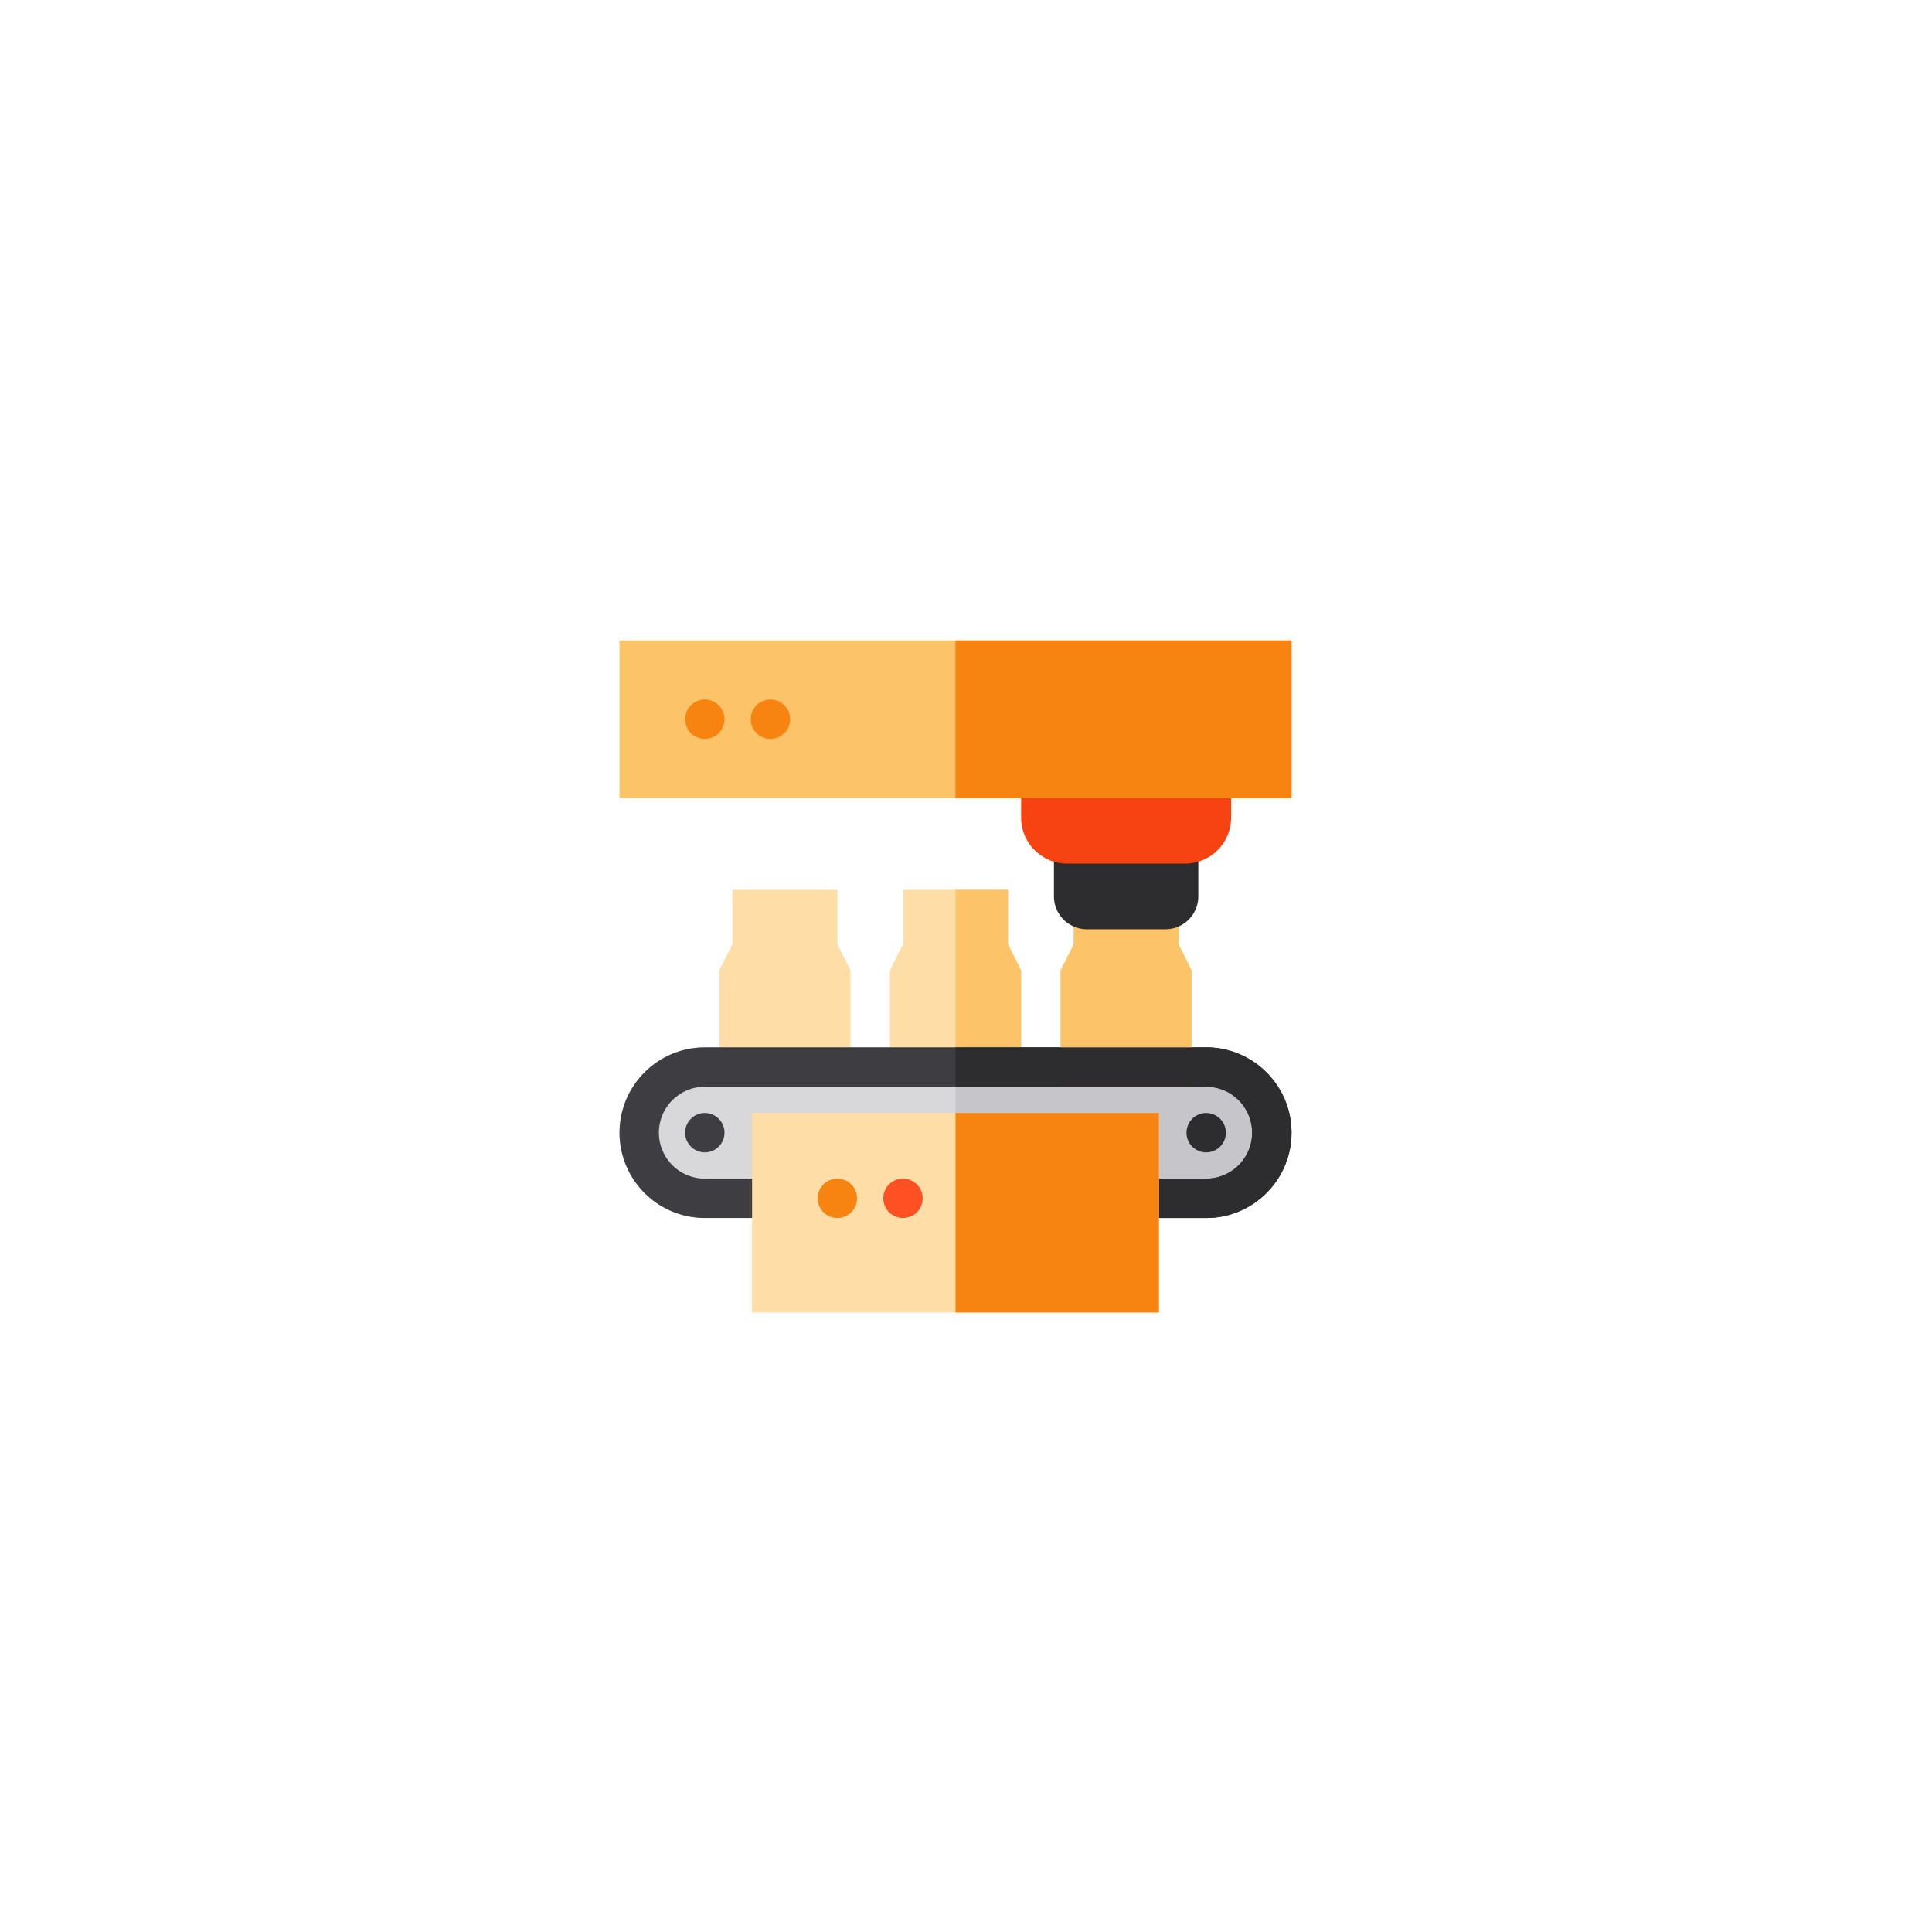
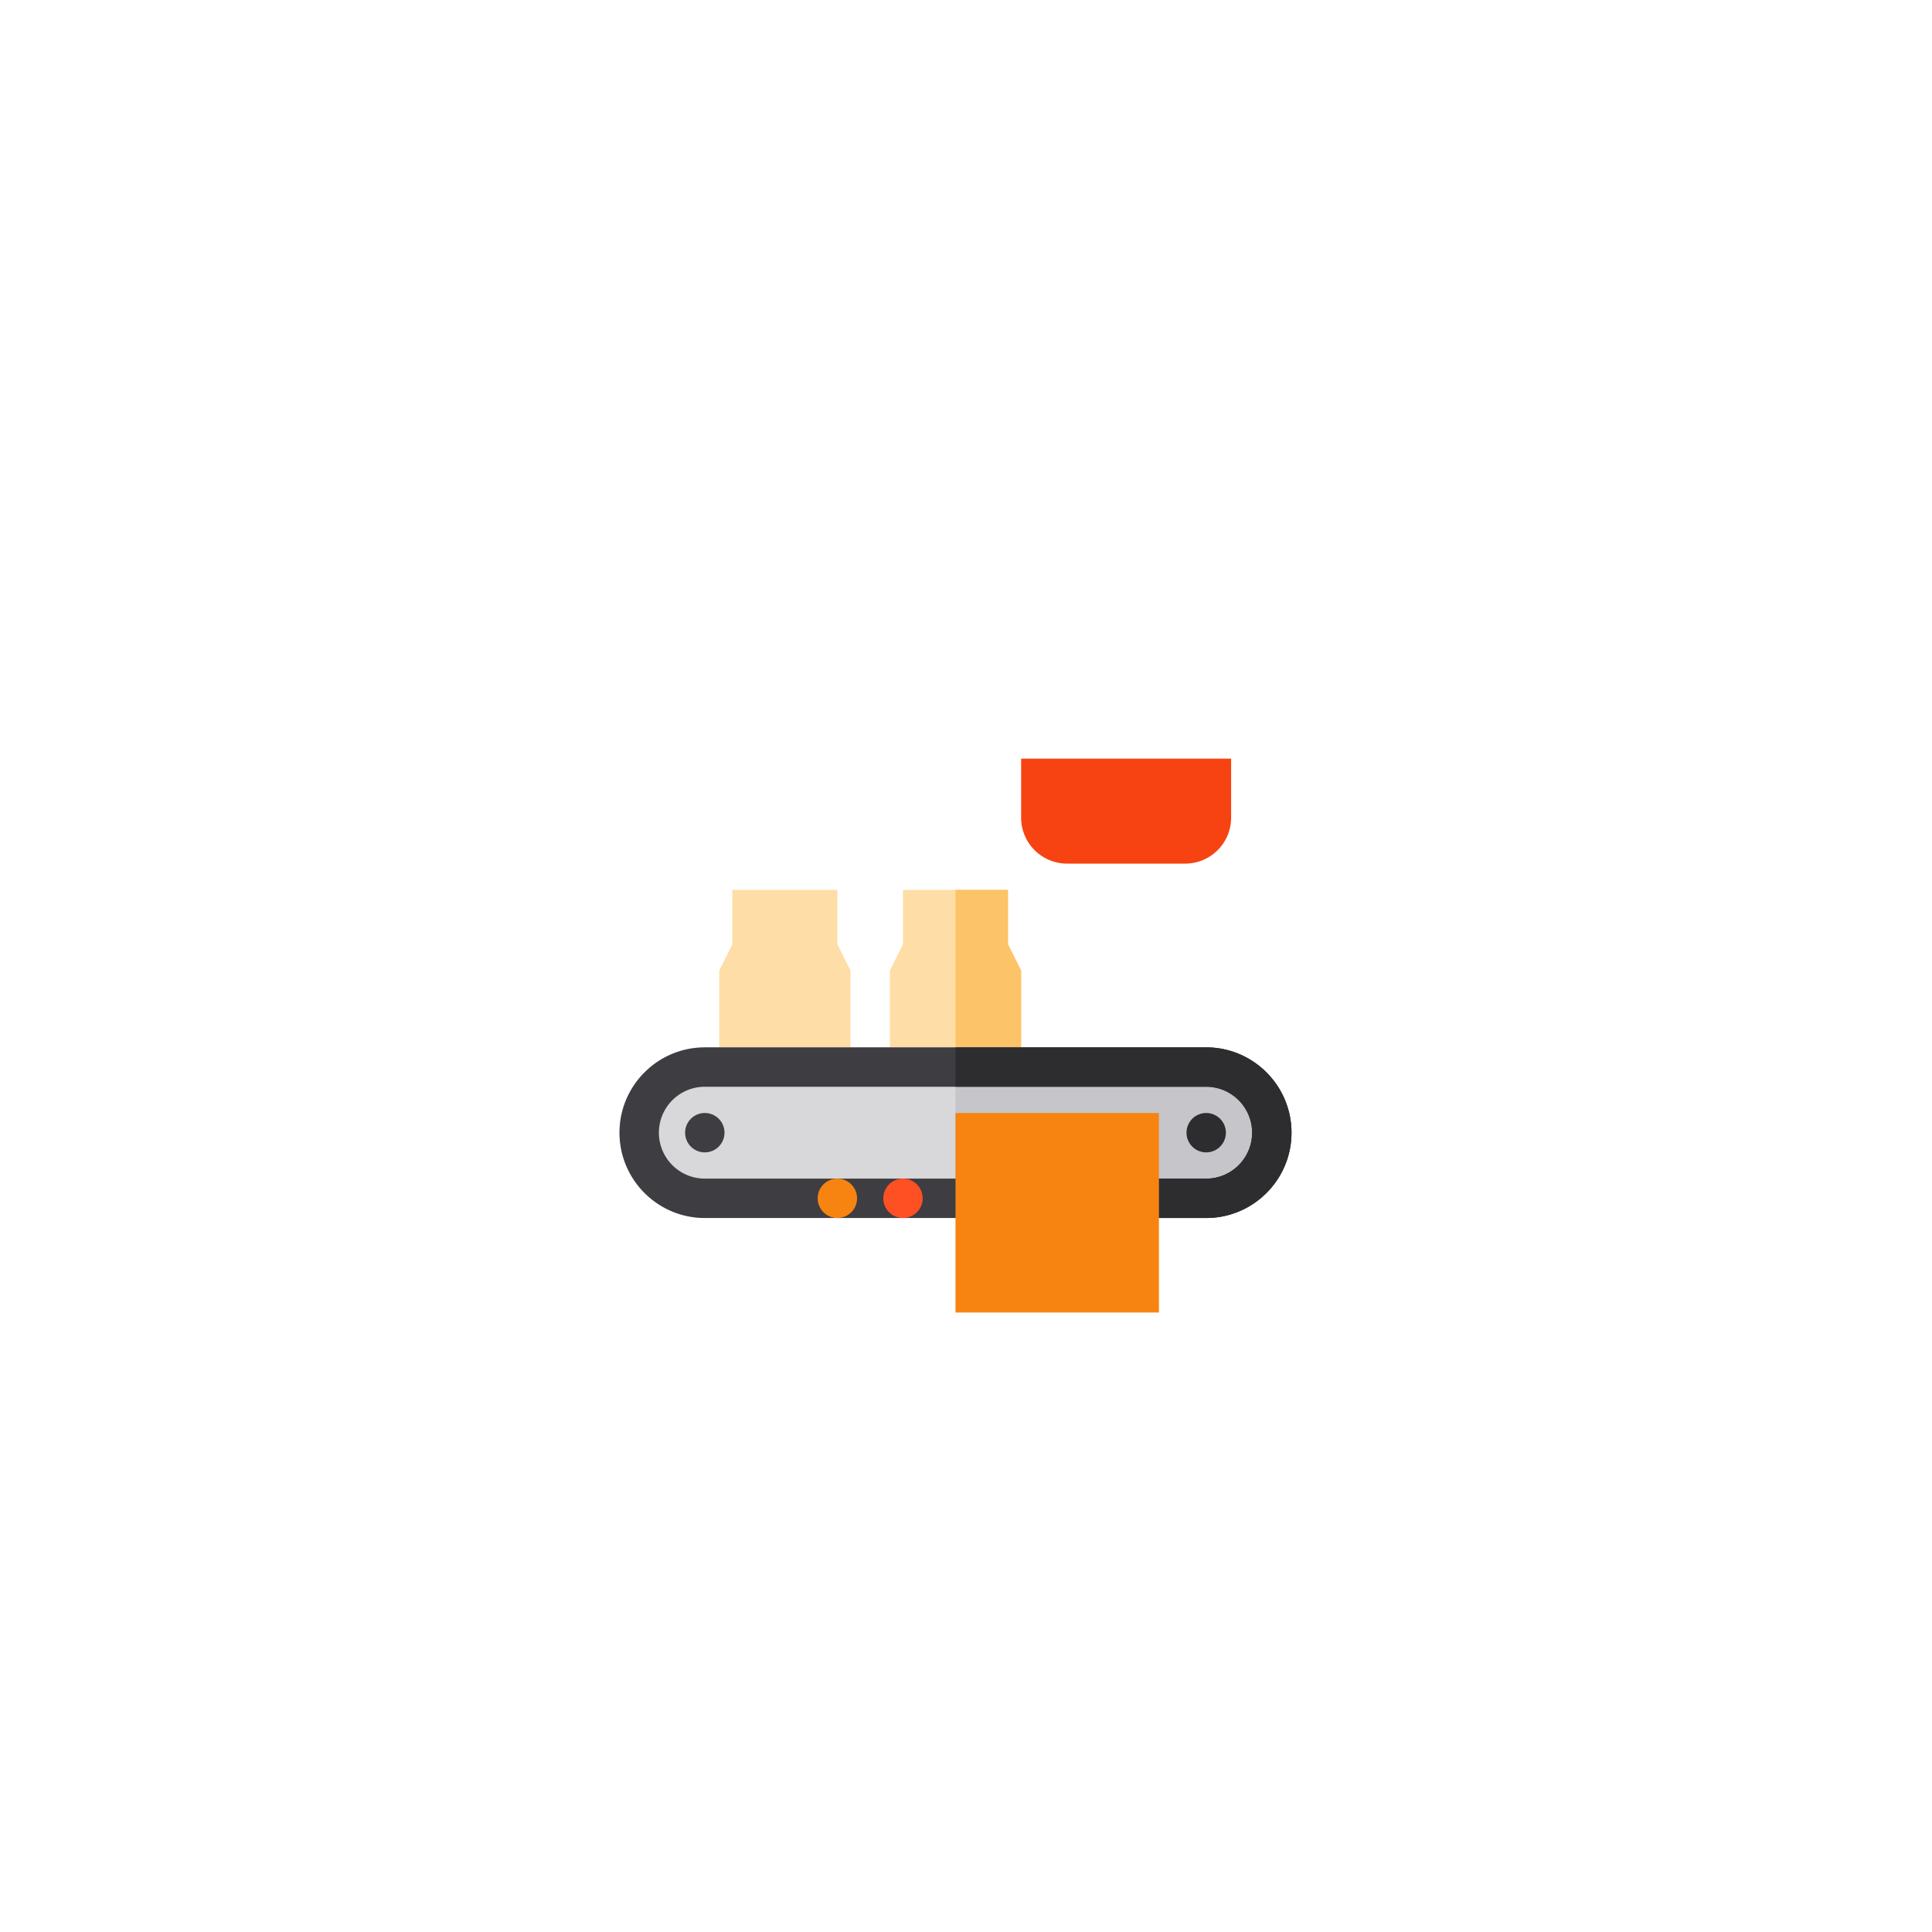
<svg xmlns="http://www.w3.org/2000/svg" width="184" height="184" viewBox="0 0 184 184" fill="none">
  <circle cx="92" cy="92" r="62" fill="#fff" filter="url(#a)" />
  <path d="M81 103.5H68.5V92.432l1.25-2.5V84.75h10v5.182l1.25 2.5V103.5zm16.25 0h-12.5V92.432l1.25-2.5V84.75h10v5.182l1.25 2.5V103.5z" fill="#FFDDA6" />
  <path d="M97.25 92.432l-1.25-2.5V84.75h-5v18.75h6.25V92.432z" fill="#FCC368" />
  <path d="M114.875 116h-47.75c-4.48 0-8.125-3.645-8.125-8.125s3.645-8.125 8.125-8.125h47.75c4.48 0 8.125 3.645 8.125 8.125S119.355 116 114.875 116z" fill="#D8D7DA" />
  <path d="M114.875 99.75H91V116h23.875c4.48 0 8.125-3.645 8.125-8.125s-3.645-8.125-8.125-8.125z" fill="#C6C5CA" />
  <path d="M114.875 116h-47.75c-4.48 0-8.125-3.645-8.125-8.125s3.645-8.125 8.125-8.125h47.75c4.48 0 8.125 3.645 8.125 8.125S119.355 116 114.875 116zm-47.75-12.5a4.38 4.38 0 0 0-4.375 4.375 4.38 4.38 0 0 0 4.375 4.375h47.75a4.38 4.38 0 0 0 4.375-4.375 4.38 4.38 0 0 0-4.375-4.375h-47.75z" fill="#3E3D42" />
  <path d="M114.875 109.75a1.874 1.874 0 1 0 .001-3.749 1.874 1.874 0 0 0-.001 3.749z" fill="#2D2D30" />
  <path d="M67.125 109.75a1.875 1.875 0 1 0 0-3.75 1.875 1.875 0 0 0 0 3.75z" fill="#3E3D42" />
-   <path d="M113.5 103.5H101V92.432l1.25-2.5V84.75h10v5.182l1.25 2.5V103.5z" fill="#FCC368" />
-   <path d="M111 88.5h-7.5a3.129 3.129 0 0 1-3.125-3.125V78.5h13.75v6.875A3.129 3.129 0 0 1 111 88.5z" fill="#2D2D30" />
  <path d="M112.875 82.25h-11.25a4.38 4.38 0 0 1-4.375-4.375V72.25h20v5.625a4.38 4.38 0 0 1-4.375 4.375z" fill="#F74311" />
-   <path d="M123 76H59V61h64v15z" fill="#FCC368" />
-   <path d="M67.125 70.375a1.875 1.875 0 1 0 0-3.75 1.875 1.875 0 0 0 0 3.75zm6.25 0a1.875 1.875 0 1 0 0-3.75 1.875 1.875 0 0 0 0 3.75zM123 61H91v15h32V61z" fill="#F78411" />
  <path d="M114.875 99.75H91v3.75h23.875a4.38 4.38 0 0 1 4.375 4.375 4.38 4.38 0 0 1-4.375 4.375H91V116h23.875c4.48 0 8.125-3.645 8.125-8.125s-3.645-8.125-8.125-8.125z" fill="#2D2D30" />
-   <path d="M110.375 125h-38.75v-19h38.75v19z" fill="#FFDDA6" />
  <path d="M79.75 116a1.875 1.875 0 1 0 0-3.75 1.875 1.875 0 0 0 0 3.75z" fill="#F78411" />
  <path d="M86 116a1.875 1.875 0 1 0 0-3.75 1.875 1.875 0 0 0 0 3.75z" fill="#FF5023" />
  <path d="M110.375 106H91v19h19.375v-19z" fill="#F78411" />
  <defs>
    <filter id="a" x="0" y="0" width="184" height="184" filterUnits="userSpaceOnUse" color-interpolation-filters="sRGB">
      <feFlood flood-opacity="0" result="BackgroundImageFix" />
      <feColorMatrix in="SourceAlpha" values="0 0 0 0 0 0 0 0 0 0 0 0 0 0 0 0 0 0 127 0" />
      <feOffset />
      <feGaussianBlur stdDeviation="15" />
      <feColorMatrix values="0 0 0 0 0.969 0 0 0 0 0.518 0 0 0 0 0.067 0 0 0 0.2 0" />
      <feBlend in2="BackgroundImageFix" result="effect1_dropShadow" />
      <feBlend in="SourceGraphic" in2="effect1_dropShadow" result="shape" />
    </filter>
  </defs>
</svg>